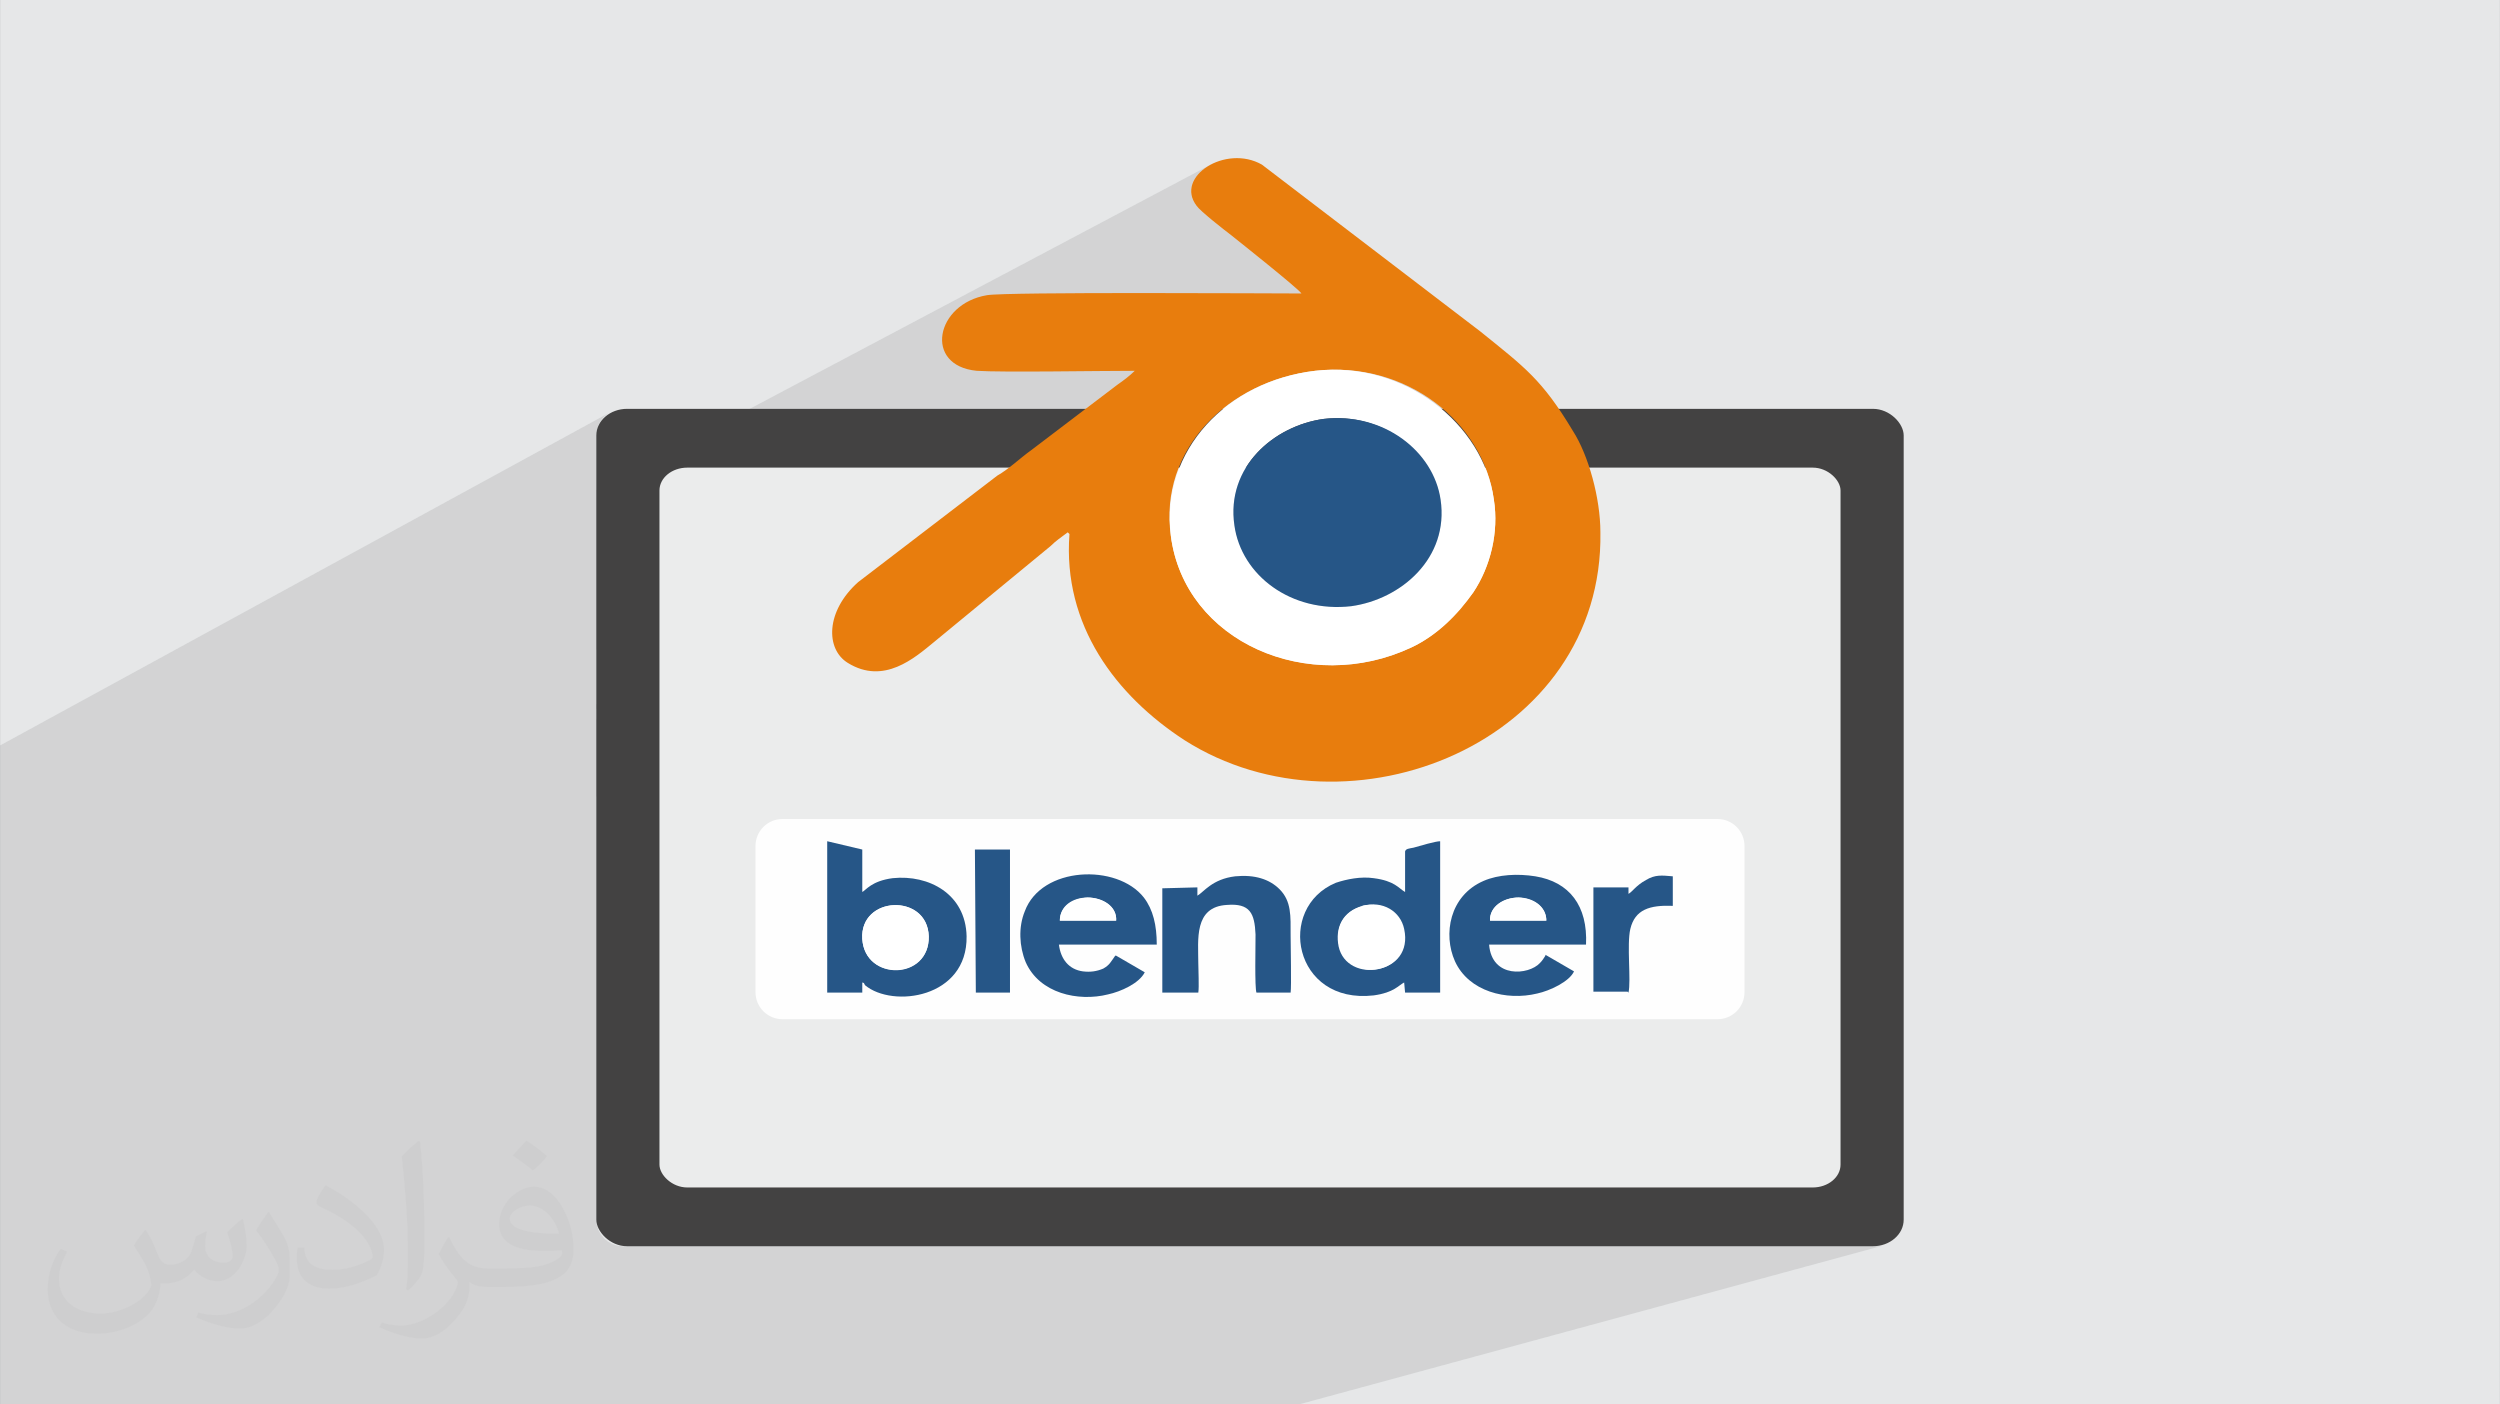
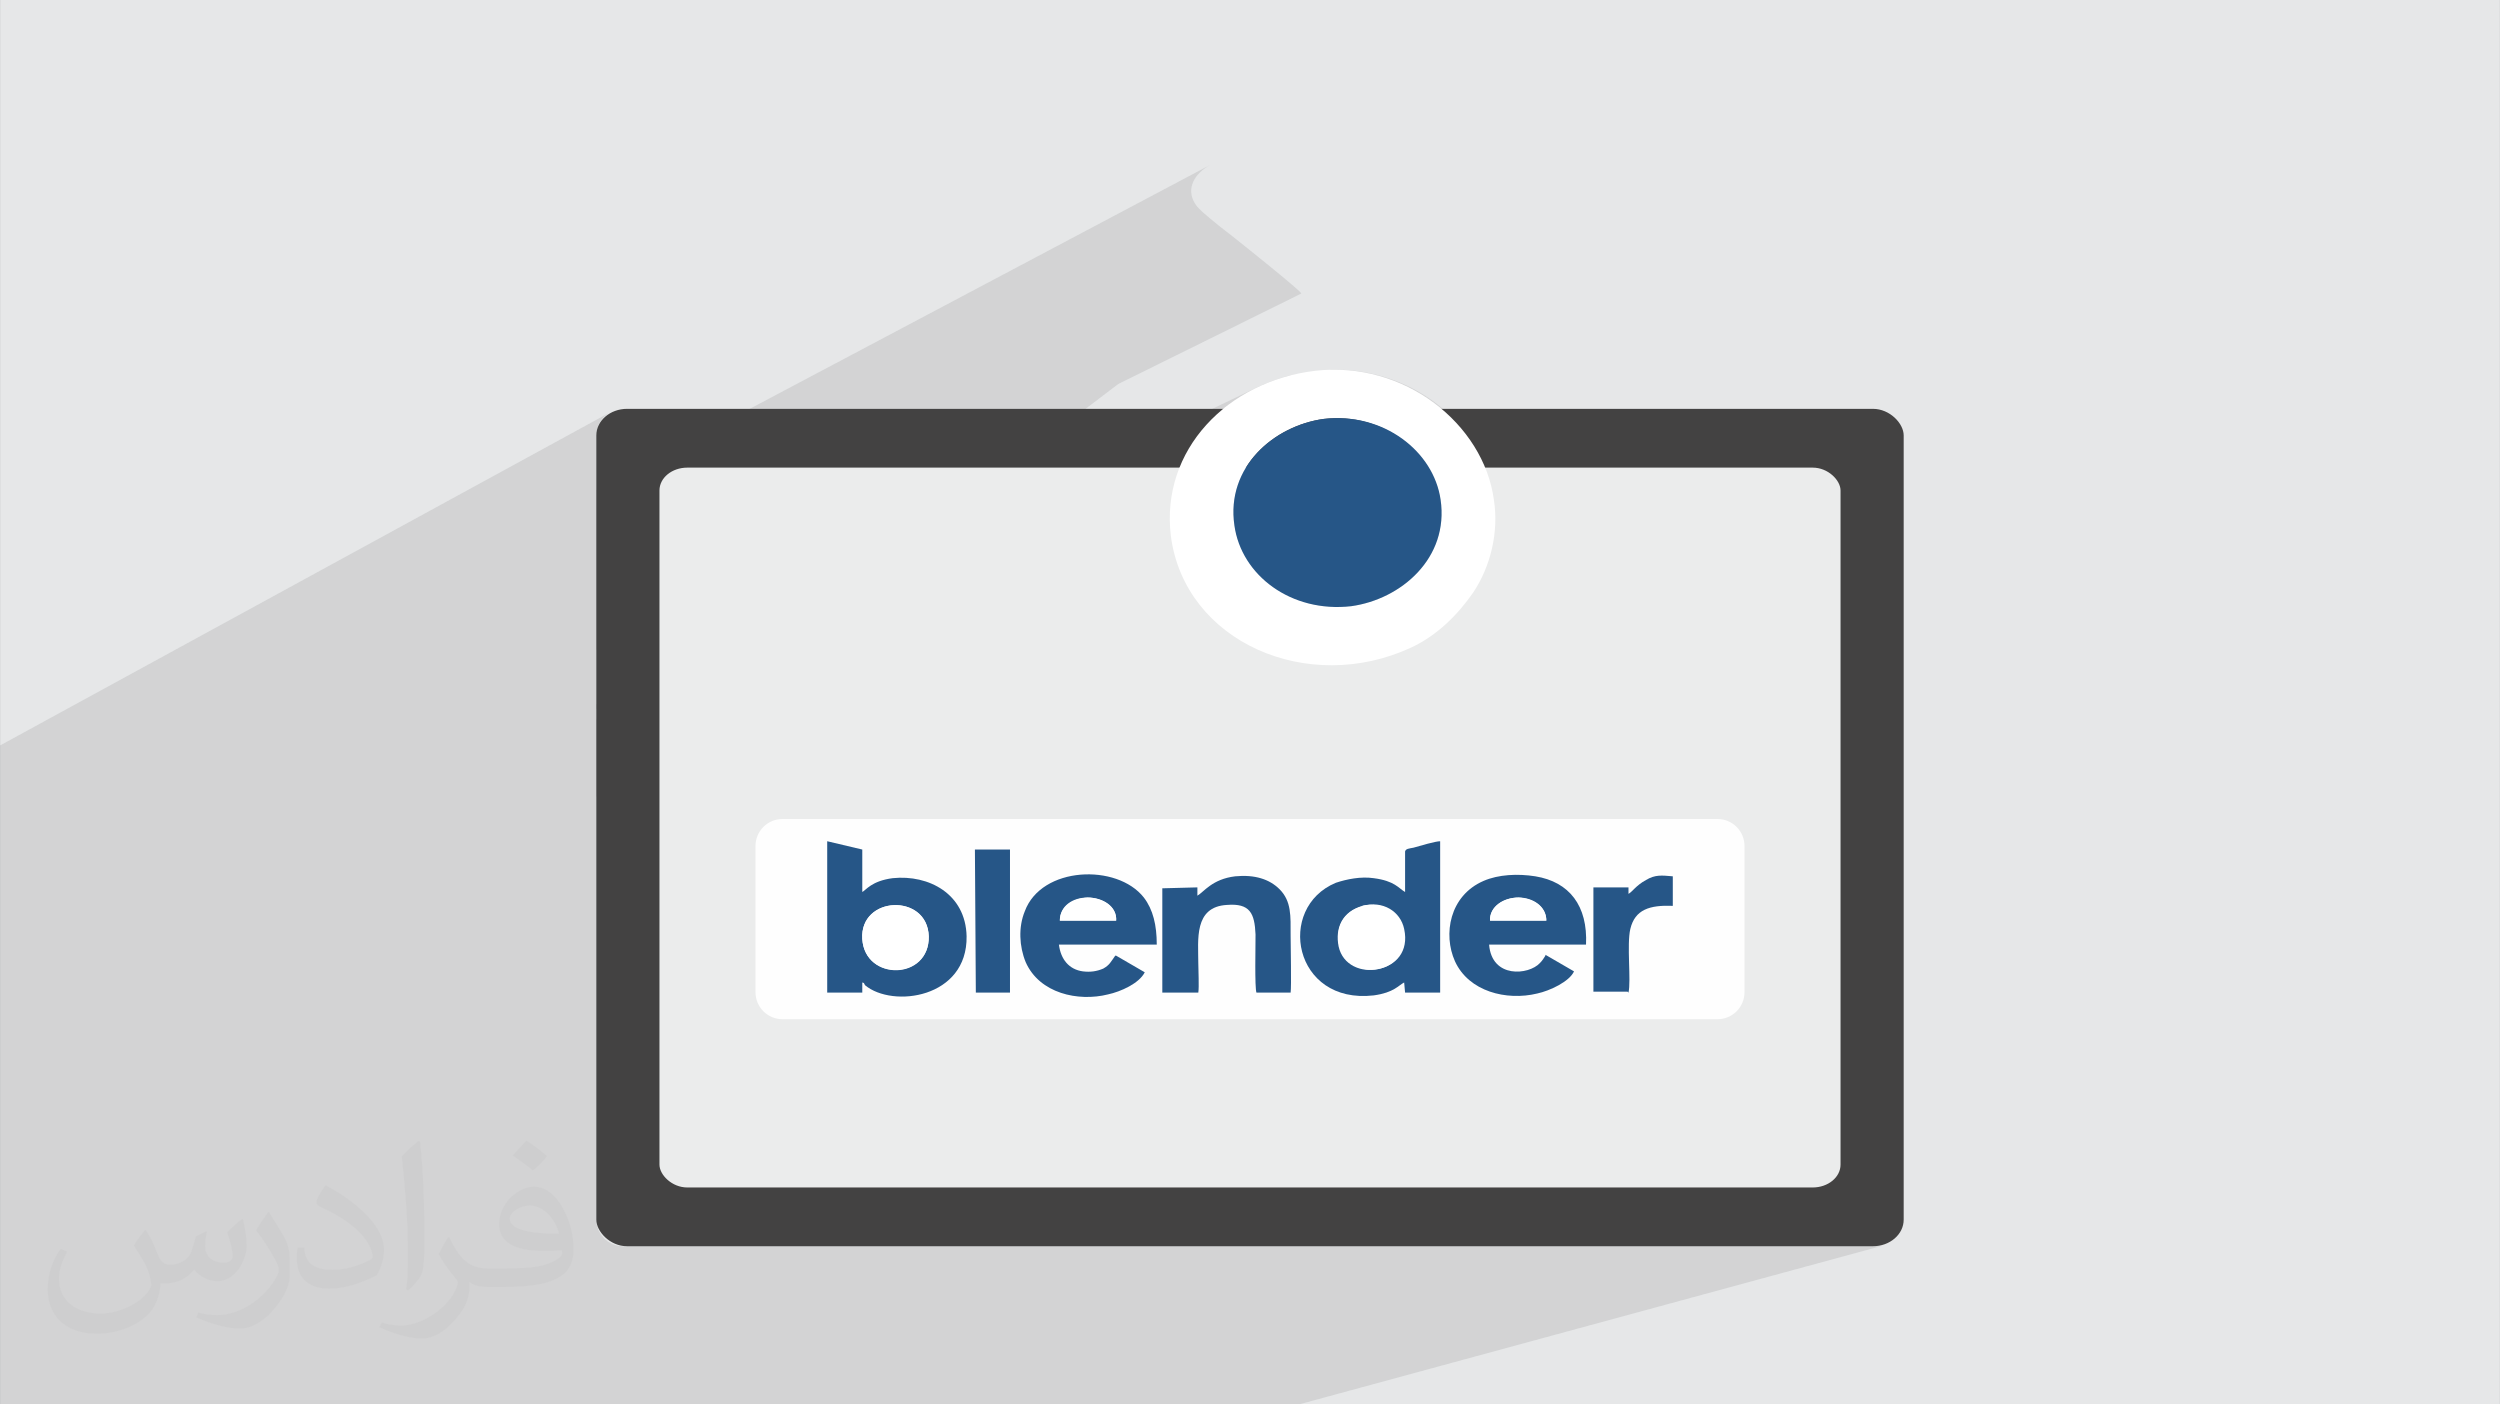
<svg xmlns="http://www.w3.org/2000/svg" xml:space="preserve" width="3.708in" height="2.083in" version="1.0" style="shape-rendering:geometricPrecision; text-rendering:geometricPrecision; image-rendering:optimizeQuality; fill-rule:evenodd; clip-rule:evenodd" viewBox="0 0 3702.73 2080.18">
  <rect x="0" y="0" width="3702.73" height="2080.18" fill="#808080" stroke="none" />
  <defs>
    <style type="text/css">
   
    .fil4 {fill:#EBECEC}
    .fil3 {fill:#434242}
    .fil6 {fill:#265687}
    .fil0 {fill:#E6E7E8}
    .fil8 {fill:#E87D0D}
    .fil5 {fill:#FEFEFE}
    .fil7 {fill:white}
    .fil2 {fill:#373435;fill-opacity:0.031}
    .fil1 {fill:#2B2A29;fill-opacity:0.102}
   
  </style>
  </defs>
  <g id="Layer_x0020_1">
    <path class="fil0" d="M-0 0l3702.73 0 0 2080.18 -3702.73 0 0 -2080.18z" />
-     <path class="fil1" d="M1607.91 605.57l-724.78 356.94 0 80.77 975.79 -468.15 6.56 -3.09 6.67 -2.92 6.78 -2.75 6.88 -2.58 6.98 -2.4 7.08 -2.22 7.17 -2.04 7.26 -1.86 -98.79 47.31 -3.79 3 -928.59 444.51 0 7.53 1064.6 -508.35 0.13 -0.02 0.03 -0.02 0.01 0 0.06 -0 -1064.83 508.45 0 8.11 1088 -518.13 6 -0.07 5.97 0.07 5.93 0.2 5.89 0.34 5.85 0.47 5.8 0.61 5.76 0.74 5.72 0.86 5.66 0.99 5.62 1.12 5.57 1.24 5.51 1.36 5.46 1.48 5.41 1.6 5.35 1.71 5.29 1.83 5.23 1.94 5.16 2.05 5.1 2.16 5.04 2.27 4.96 2.37 4.9 2.48 4.83 2.58 4.75 2.68 4.68 2.78 4.6 2.88 4.52 2.97 4.45 3.07 4.37 3.16 4.28 3.24 4.2 3.34 4.12 3.42 -1253.98 574.58 0 626.43 0.8 7.91 2.3 7.37 3.64 6.69 4.82 5.83 5.83 4.82 6.69 3.64 7.37 2.3 7.91 0.8 1857.74 0 7.91 -0.8 -864.38 235.04 -1923.76 0 0 -976.07 900.52 -491.8 -5.83 4.82 -4.82 5.83 -3.64 6.69 -2.3 7.37 -0.8 7.91 0 80.98 909.25 -481.67 -4.18 2.45 -3.93 2.67 -3.65 2.87 -3.35 3.06 -3.02 3.23 -2.67 3.38 -2.3 3.52 -1.89 3.64 -1.47 3.75 -1.02 3.85 -0.55 3.92 -0.06 3.99 0.46 4.03 1.01 4.07 1.57 4.08 2.17 4.08 2.78 4.07 1.3 1.66 1.93 2.08 2.48 2.44 2.96 2.73 3.34 2.97 3.64 3.15 3.87 3.27 4.01 3.33 4.07 3.33 4.05 3.27 3.94 3.15 3.76 2.97 3.49 2.73 3.14 2.44 2.71 2.08 2.19 1.66 3.22 2.57 4.71 3.76 5.99 4.78 7.04 5.63 7.86 6.3 8.45 6.8 8.82 7.12 8.95 7.26 8.86 7.23 8.55 7.03 8 6.65 7.23 6.09 6.23 5.36 5.01 4.45 3.55 3.37 1.87 2.12 -270.78 133.84 -1.53 1.05 -47.31 35.96z" />
+     <path class="fil1" d="M1607.91 605.57l-724.78 356.94 0 80.77 975.79 -468.15 6.56 -3.09 6.67 -2.92 6.78 -2.75 6.88 -2.58 6.98 -2.4 7.08 -2.22 7.17 -2.04 7.26 -1.86 -98.79 47.31 -3.79 3 -928.59 444.51 0 7.53 1064.6 -508.35 0.13 -0.02 0.03 -0.02 0.01 0 0.06 -0 -1064.83 508.45 0 8.11 1088 -518.13 6 -0.07 5.97 0.07 5.93 0.2 5.89 0.34 5.85 0.47 5.8 0.61 5.76 0.74 5.72 0.86 5.66 0.99 5.62 1.12 5.57 1.24 5.51 1.36 5.46 1.48 5.41 1.6 5.35 1.71 5.29 1.83 5.23 1.94 5.16 2.05 5.1 2.16 5.04 2.27 4.96 2.37 4.9 2.48 4.83 2.58 4.75 2.68 4.68 2.78 4.6 2.88 4.52 2.97 4.45 3.07 4.37 3.16 4.28 3.24 4.2 3.34 4.12 3.42 -1253.98 574.58 0 626.43 0.8 7.91 2.3 7.37 3.64 6.69 4.82 5.83 5.83 4.82 6.69 3.64 7.37 2.3 7.91 0.8 1857.74 0 7.91 -0.8 -864.38 235.04 -1923.76 0 0 -976.07 900.52 -491.8 -5.83 4.82 -4.82 5.83 -3.64 6.69 -2.3 7.37 -0.8 7.91 0 80.98 909.25 -481.67 -4.18 2.45 -3.93 2.67 -3.65 2.87 -3.35 3.06 -3.02 3.23 -2.67 3.38 -2.3 3.52 -1.89 3.64 -1.47 3.75 -1.02 3.85 -0.55 3.92 -0.06 3.99 0.46 4.03 1.01 4.07 1.57 4.08 2.17 4.08 2.78 4.07 1.3 1.66 1.93 2.08 2.48 2.44 2.96 2.73 3.34 2.97 3.64 3.15 3.87 3.27 4.01 3.33 4.07 3.33 4.05 3.27 3.94 3.15 3.76 2.97 3.49 2.73 3.14 2.44 2.71 2.08 2.19 1.66 3.22 2.57 4.71 3.76 5.99 4.78 7.04 5.63 7.86 6.3 8.45 6.8 8.82 7.12 8.95 7.26 8.86 7.23 8.55 7.03 8 6.65 7.23 6.09 6.23 5.36 5.01 4.45 3.55 3.37 1.87 2.12 -270.78 133.84 -1.53 1.05 -47.31 35.96" />
    <path class="fil2" d="M215.96 1821.93c7.07,10.71 11.65,21.01 16.13,32.45 3.33,6.66 5.09,18.93 20.7,18.93 4.57,0 11.13,-1.35 16.95,-4.57 6.55,-3.44 11.54,-8.64 14.15,-16.53l6.24 -21.01 15.19 -7.49 1.04 1.04c-2.08,7.91 -2.59,15.5 -2.59,21.43 0,17.57 15.19,24.23 27.25,24.23 7.07,0 13.42,-3.44 13.42,-9.89 0,-8.32 -3.53,-22.47 -8.12,-35.16 7.07,-7.07 14.15,-14.15 22.26,-19.87l1.25 0.63c3.53,14.98 5.51,29.75 5.51,39.63 0,9.67 -4.27,20.39 -7.8,27.36 -7.28,13.73 -20.18,24.65 -35.78,24.65 -11.85,0 -25.06,-5.93 -34.12,-16.95l-0.52 0c-8.53,10.61 -21.74,20.18 -42.86,20.18l-6.55 0c-1.04,13.94 -4.05,23.81 -8.64,32.66 -12.58,24.54 -49.92,41.92 -85.08,41.92 -48.89,0 -73.43,-28.19 -73.43,-65.73 0,-23.19 7.59,-44.72 19.24,-60.01l9.56 3.95c-7.28,13.94 -12.17,27.04 -12.17,39.94 0,35.16 28.61,51.9 61.58,51.9 30.58,0 68.44,-19.45 75.31,-42.02 -2.59,-24.65 -11.85,-36.19 -26,-58.66 4.27,-7.49 9.78,-14.98 16.64,-22.98l1.25 0 0 0 0 0 -0.01 -0.04zm563.83 -132.3c10.3,6.45 20.39,14.04 30.27,22.78 -5.51,7.8 -12.38,14.88 -20.91,21.12 -9.89,-8.01 -19.76,-14.88 -29.86,-22.16 6.86,-7.7 13.63,-15.08 20.49,-21.74l0 0 0 0 0 0 0 0 0 0 0.01 0zm5.3 96.11c-16.64,0 -30.27,10.92 -30.27,19.03 0,17.38 33.28,22.78 73.12,22.56 -4.99,-20.39 -22.47,-41.61 -42.86,-41.61l0 0.01zm-37.35 92.99c21.64,0 40.57,-0.63 55.02,-4.27 16.13,-4.05 29.75,-12.17 29.75,-17.78 0,-1.46 0,-3.22 -0.52,-4.68 -9.05,0.83 -19.45,0.83 -28.5,0.83 -29.33,0 -51.79,-6.66 -60.64,-23.09 -2.19,-4.57 -3.74,-9.67 -3.74,-15.5 0,-15.92 6.86,-31.41 18.93,-42.13 10.08,-8.84 21.22,-14.35 32.55,-14.35 20.49,0 36.81,16.44 48.26,42.34 6.24,14.15 10.5,30.47 10.5,51.07 0,13.73 -3.74,25.27 -12.27,33.8 -15.92,15.4 -45.24,21.22 -90.17,21.22l-20.39 0 0 0 -5.3 0c-11.13,0 -19.14,-1.98 -25.48,-6.86l-1.04 0c0.31,2.59 0.52,5.09 0.52,7.49 0,10.08 -3.33,22.98 -10.08,33.28 -19.97,29.64 -41.61,42.53 -60.33,42.53 -18.93,0 -42.13,-7.28 -63.03,-16.75l3.74 -7.28c6.76,2.81 16.13,4.68 29.02,4.68 33.8,0 78.21,-32.45 83.72,-64.17 -1.25,-2.59 -3.53,-6.03 -6.76,-9.67 -9.89,-11.75 -16.13,-21.53 -21.95,-31.82 4.99,-9.89 9.56,-17.78 13.83,-24.96l1.77 -0.21c14.46,29.44 27.56,46.28 56.78,46.28l4.57 0 0 0 21.22 0 0 0 0 0 0 0 0 0 0 0 0.04 0zm-146.45 31.1c2.5,-13.52 2.7,-28.7 2.7,-42.86l0 -21.01c0,-39.21 -4.99,-96.2 -9.05,-133.34 7.07,-7.59 16.95,-16.53 24.75,-22.56l2.29 0.63c5.3,46.7 6.55,100.79 6.55,150.81 0,13.11 -0.52,25.9 -1.77,35.26 -0.73,11.85 -7.59,20.8 -22.26,34.53l-3.22 -1.46zm-150.71 -61.89c0.73,18.41 9.78,32.87 41.4,32.87 19.66,0 36.3,-5.09 54.71,-13.83 3.33,-1.46 5.09,-3.44 5.09,-5.09 0,-11.54 -8.84,-26.83 -23.71,-40.77 -14.46,-13.11 -33.6,-24.65 -51.48,-32.35 -6.14,-2.59 -8.12,-5.3 -8.12,-7.91 0,-5.3 7.07,-16.44 12.9,-24.44l1.98 -0.21c20.49,10.71 43.38,26.63 60.33,44.3 15.4,16.33 24.96,32.87 24.96,50.86 0,13.31 -4.05,25.79 -10.61,37.44 -22.47,11.33 -46.39,19.97 -70.1,19.97 -28.81,0 -48.47,-13.52 -48.47,-45.24 0,-3.44 0,-8.73 1.25,-15.61l9.89 0 0 0 0 0 0 0 0 0 0 0 -0.01 0zm-52.11 -52.32l17.89 28.92c6.55,10.71 12.69,22.37 12.69,40.77l0 23.5c0,19.03 -12.17,39.42 -31.82,59.6 -15.4,13.63 -29.02,19.45 -41.61,19.45 -18.72,0 -40.15,-5.82 -64.9,-16.44l2.81 -7.28c7.8,2.08 16.84,3.84 27.98,3.84 35.58,-0.21 71.97,-26.21 88.61,-57.93 1.98,-3.64 2.7,-7.07 2.7,-9.47 0,-3.64 -1.98,-7.7 -3.53,-11.33 -9.05,-17.05 -19.14,-32.66 -30.27,-47.12 5.82,-9.16 11.65,-17.99 17.99,-26.73l1.46 0.21 0 0 0 0 0 0 0 0 0 0 -0.01 0z" />
    <rect class="fil3" x="883.12" y="605.57" width="1936.47" height="1240.37" rx="45.61" ry="39.37" />
    <rect class="fil4" x="976.66" y="692.64" width="1749.41" height="1066.23" rx="41.21" ry="33.84" />
    <g id="_1706990988224">
      <path class="fil5" d="M1158.86 1213.1l1385.01 0c22.05,-0 39.93,17.88 39.93,39.92l0 216.7c-0,22.04 -17.89,39.92 -39.93,39.92l-1385.01 0c-22.04,-0 -39.92,-17.89 -39.92,-39.93l-0 -216.69c0,-22.05 17.89,-39.93 39.93,-39.93z" />
      <path class="fil6" d="M1277.09 1390.96c-4.1,-64.26 95.71,-68.36 98.45,-4.1 1.37,65.63 -94.35,67 -98.45,4.1zm0 64.27c4.1,1.37 1.36,0 4.1,4.1 41.02,34.18 151.78,19.14 150.4,-72.47 -1.36,-62.9 -56.06,-91.61 -109.39,-86.14 -31.45,4.1 -39.66,17.78 -45.12,20.5l0 -62.9 -51.96 -12.3 0 224.24 51.96 0 0 -15.04 0 0 0.01 -0.01 -0 0.01z" />
      <path class="fil6" d="M2018.17 1341.74c30.08,-8.2 56.06,8.2 61.53,34.19 15.04,68.37 -83.41,80.67 -95.71,25.98 -6.84,-25.98 4.1,-51.96 35.55,-60.17l-1.37 0zm62.9 -20.5c-9.58,-5.46 -15.04,-16.4 -46.49,-20.5 -19.14,-2.74 -39.65,1.37 -56.06,6.83 -88.87,36.92 -62.9,180.48 56.06,166.81 30.08,-4.1 36.92,-15.04 45.12,-19.14l1.37 15.04 51.95 0 0 -224.24c-6.83,0 -30.08,6.83 -39.65,9.58 -6.84,1.36 -10.94,1.36 -12.3,5.46l0 60.16 0 0z" />
      <path class="fil6" d="M2206.87 1363.6c-1.36,-20.5 20.51,-34.18 42.39,-34.18 20.51,0 41.03,12.3 41.03,34.18l-83.41 0 -0.01 0zm82.05 51.96c-2.74,4.1 -4.1,6.84 -8.2,10.94 -16.4,17.78 -71.1,23.24 -75.21,-27.34l143.57 0c2.74,-57.43 -24.6,-92.99 -75.2,-101.19 -25.98,-4.1 -54.69,-2.74 -76.57,6.84 -50.59,21.88 -60.16,79.3 -42.39,118.95 20.5,45.12 76.57,58.79 121.69,47.86 19.14,-4.1 47.86,-17.78 54.69,-32.82l-42.39 -24.6 0 0 0 1.36 0.01 -0.01z" />
      <path class="fil6" d="M1653.11 1363.6l-83.4 0c0,-20.5 19.14,-32.82 41.02,-34.18 21.88,0 43.75,12.3 42.39,34.18l-0.01 0zm-1.37 51.96c-6.84,9.57 -8.2,13.68 -17.78,19.14 -9.57,4.1 -19.14,5.46 -30.08,4.1 -20.5,-2.74 -32.81,-17.78 -35.55,-39.66l144.93 0c0,-28.71 -5.46,-51.96 -19.14,-69.73 -39.66,-50.6 -151.78,-46.49 -176.38,20.5 -9.58,23.24 -8.2,51.96 1.36,75.2 20.51,46.49 77.93,58.79 121.69,47.86 19.14,-4.1 46.49,-16.4 54.69,-32.82l-42.39 -24.61 0 0 -1.36 0.01 0.01 0z" />
      <path class="fil6" d="M1774.79 1470.26c1.37,-8.2 0,-34.18 0,-43.75 0,-34.19 -6.84,-83.41 42.39,-86.14 34.19,-2.74 41.02,12.3 42.39,43.76 0,15.04 -1.37,79.3 1.37,86.13l50.59 0c1.37,-8.2 0,-71.1 0,-84.77 0,-28.71 1.37,-50.59 -16.4,-68.37 -15.04,-15.04 -36.92,-21.88 -65.63,-19.14 -34.19,4.1 -46.49,23.24 -56.06,28.7l0 -12.3 -51.96 1.37 0 154.51 50.59 0 0 0 2.73 -0.01 -0.01 0.01z" />
      <path class="fil6" d="M2411.97 1470.26c4.1,-17.78 -2.74,-71.1 2.74,-94.35 6.84,-28.71 28.7,-35.55 62.9,-34.18l0 -43.75c-16.4,-1.37 -25.98,-2.74 -39.66,5.46 -15.04,8.2 -20.5,17.78 -25.98,20.51l0 -9.57 -51.96 0 0 154.5 50.59 0 0 0 1.37 1.37 -0.01 0z" />
      <path class="fil6" d="M1445.27 1470.26l50.59 0 0 -211.94 -51.95 0 1.36 211.94z" />
      <path class="fil7" d="M2018.17 1341.74c-30.08,8.2 -41.02,32.81 -35.55,60.17 12.3,56.06 110.76,42.39 95.71,-25.98 -5.46,-24.6 -30.08,-41.02 -61.52,-34.19l1.36 0z" />
      <path class="fil7" d="M1277.09 1390.96c4.1,62.9 99.81,60.16 98.45,-4.1 -1.36,-64.26 -102.55,-60.16 -98.45,4.1z" />
      <path class="fil7" d="M1653.11 1363.6c1.37,-20.5 -20.5,-34.18 -42.39,-34.18 -21.88,0 -41.02,12.3 -41.02,34.18l83.41 0 0 0z" />
      <path class="fil7" d="M2206.87 1363.6l83.41 0c0,-20.5 -19.14,-32.82 -41.02,-34.18 -21.88,0 -42.39,12.3 -42.39,34.18l0 0z" />
-       <path class="fil8" d="M1947.89 549.22c134.89,-15.27 249.41,76.35 264.68,190.88 7.64,48.35 -5.09,99.26 -30.54,137.43 -22.9,30.54 -53.44,63.63 -91.63,81.45 -150.15,71.27 -335.95,-7.64 -356.31,-165.43 -17.82,-127.25 83.99,-229.05 213.79,-244.32l0 0 0 -0.01 0.01 0zm-363.94 241.79c-10.18,134.89 68.71,239.24 170.52,305.41 244.32,155.25 621,2.54 615.9,-307.96 0,-50.9 -17.82,-114.53 -40.72,-150.15 -45.8,-76.35 -71.27,-94.17 -137.43,-147.61l-323.23 -246.87c-53.44,-30.54 -129.79,17.82 -96.71,61.08 5.09,7.64 40.72,35.62 50.9,43.26 12.73,10.18 99.26,78.9 104.35,86.53 -38.17,0 -437.75,-2.54 -465.74,2.54 -76.35,12.72 -94.17,104.35 -15.26,111.99 38.17,2.54 180.7,0 234.14,0 -7.64,7.63 -17.82,15.26 -25.45,20.36l-127.25 96.71c-17.82,12.72 -33.08,28 -50.9,38.18l-206.15 157.79c-48.35,43.26 -48.35,99.25 -15.27,119.61 53.44,33.08 99.26,-7.64 127.25,-30.54l173.07 -142.52c7.64,-7.64 15.28,-12.72 25.45,-20.36l0 0 2.54 2.53z" />
      <path class="fil7" d="M1960.61 620.49c86.53,-10.18 160.33,48.35 173.07,119.61 12.72,86.53 -58.55,147.61 -132.34,157.79 -86.53,10.18 -160.33,-45.8 -173.07,-119.61 -12.72,-86.53 58.55,-147.61 132.34,-157.79zm-12.72 -71.26c-129.8,15.26 -229.06,117.07 -213.79,244.32 20.36,157.79 203.61,236.7 356.31,165.43 38.17,-17.82 68.71,-48.35 91.63,-81.45 25.45,-38.17 38.17,-89.08 30.54,-137.43 -15.26,-111.98 -132.34,-206.15 -264.68,-190.88l0 0 0 0.02 -0 -0.01z" />
      <path class="fil6" d="M1960.61 620.49c-73.81,10.18 -145.07,71.27 -132.34,157.79 10.18,73.81 83.99,129.8 173.07,119.61 73.81,-10.18 145.07,-71.27 132.34,-157.79 -10.18,-71.27 -83.99,-129.8 -173.07,-119.61z" />
    </g>
  </g>
</svg>